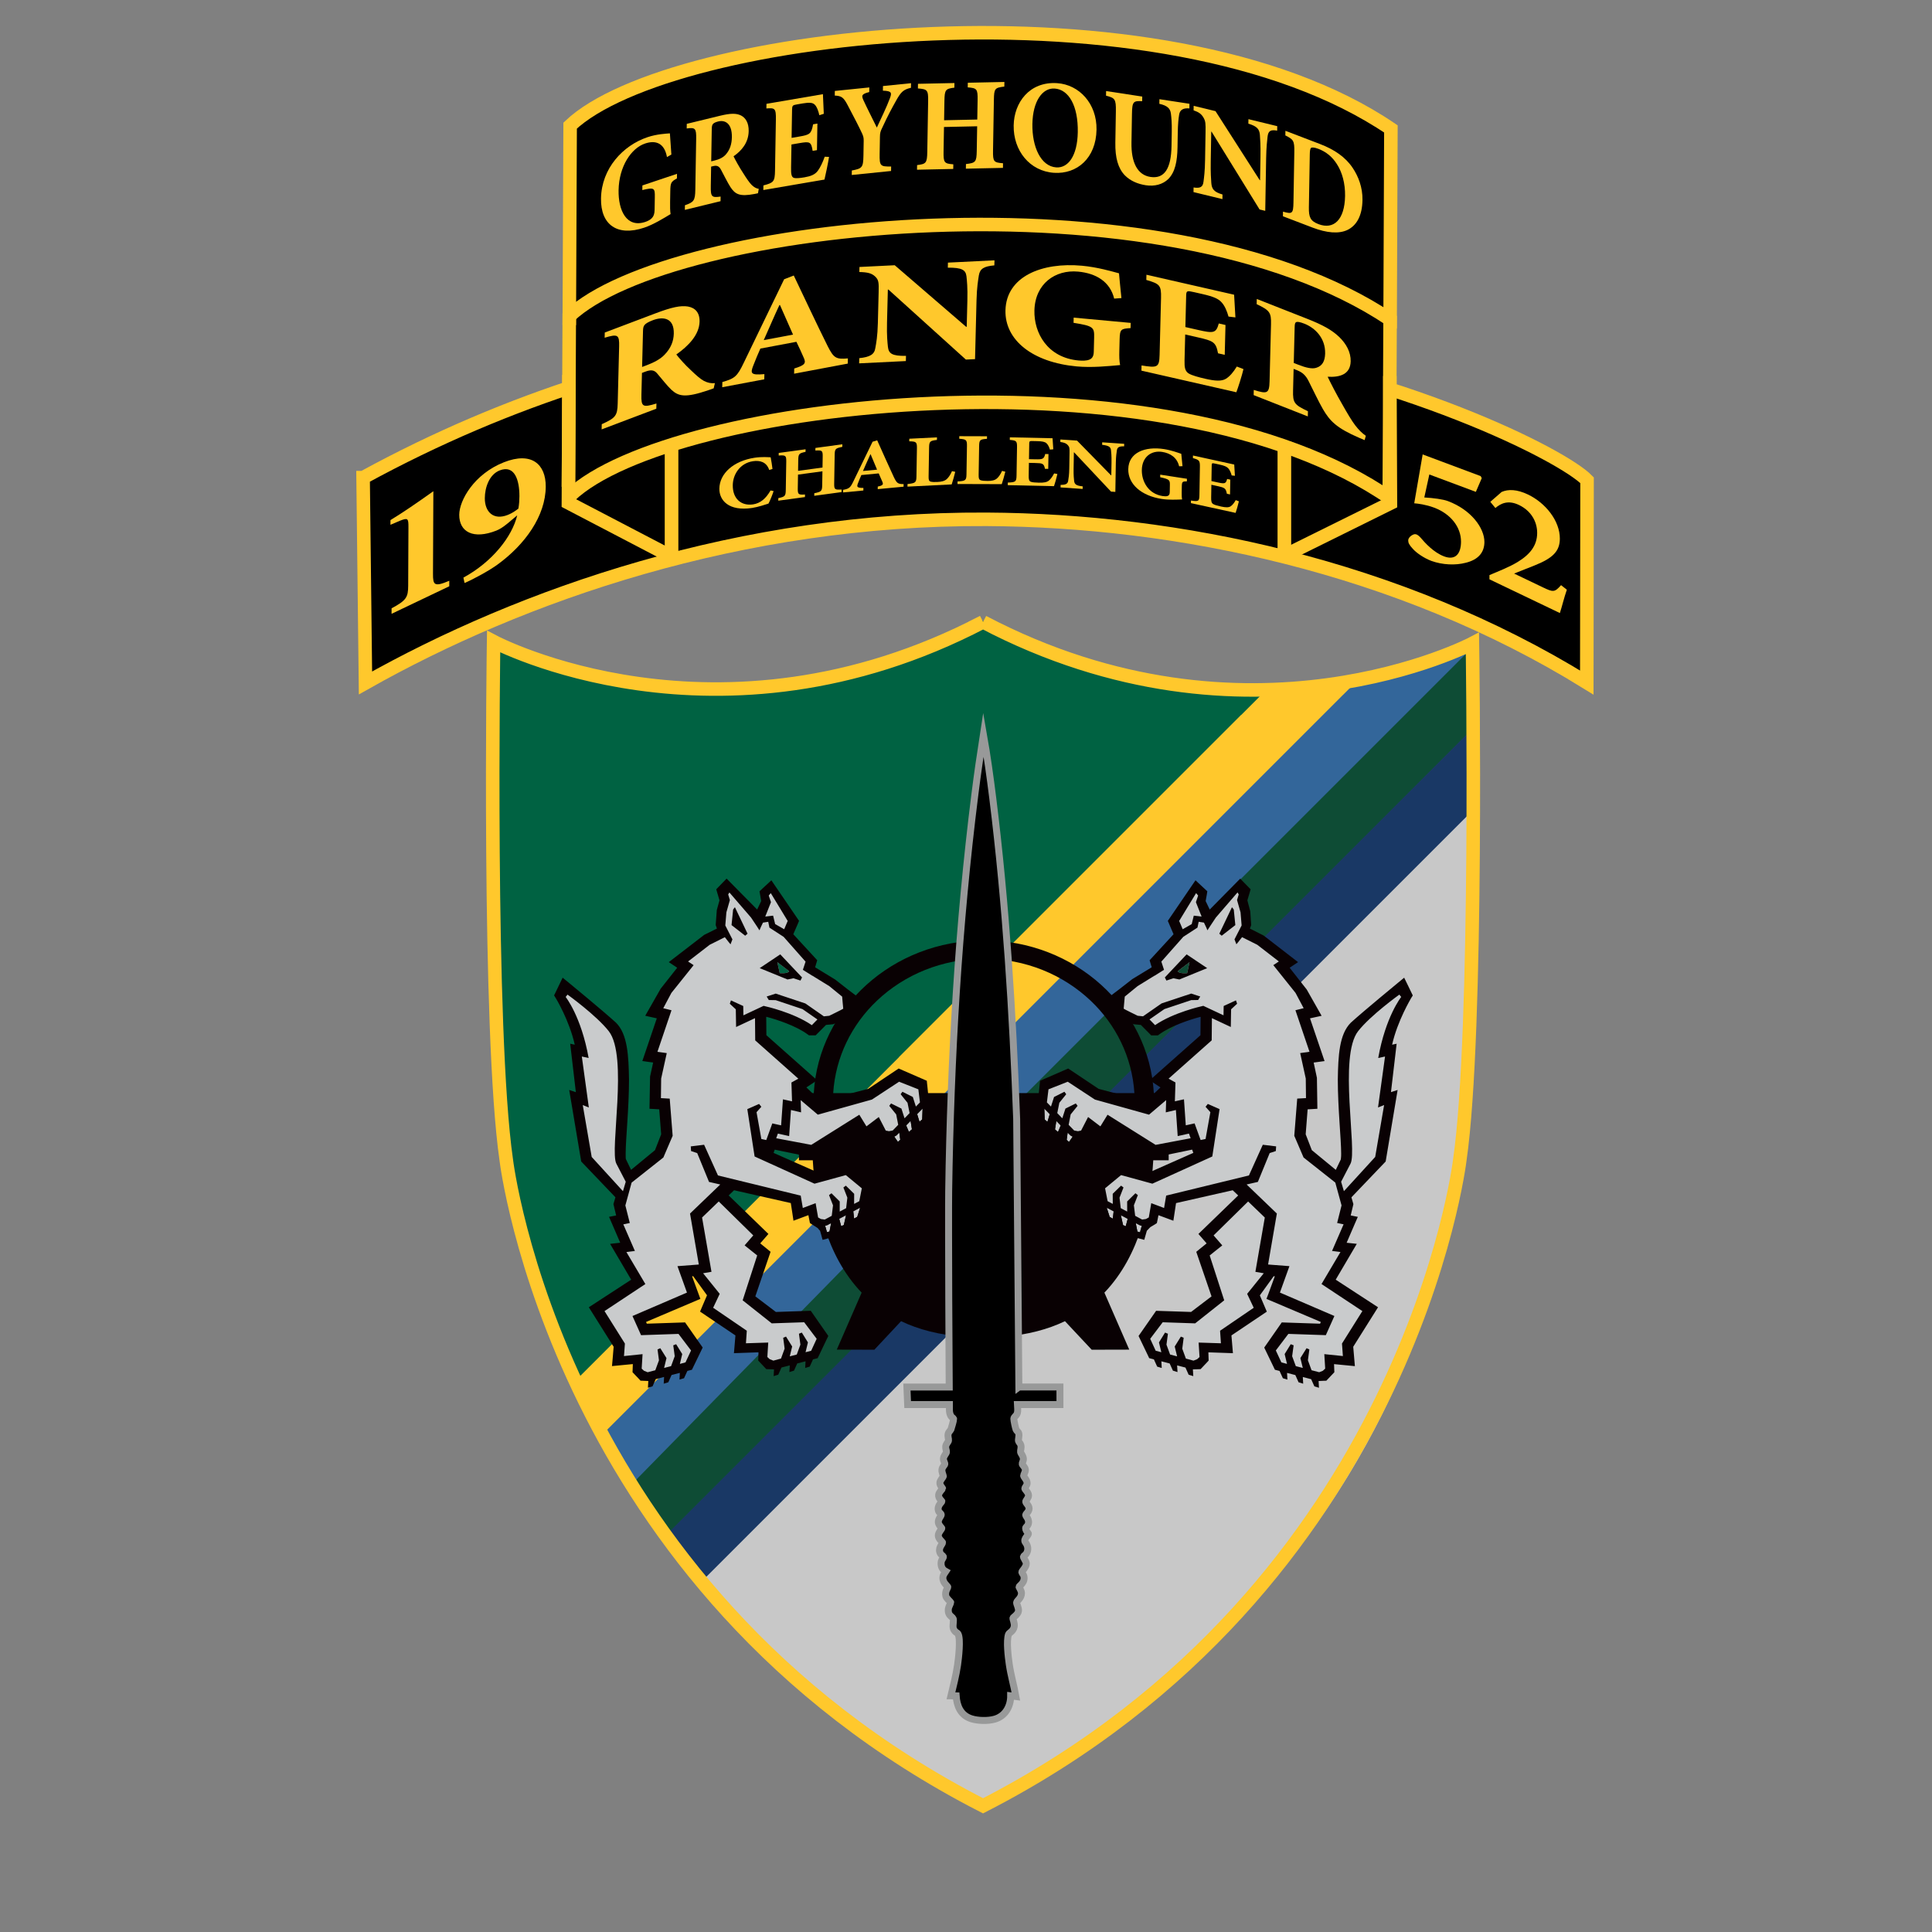
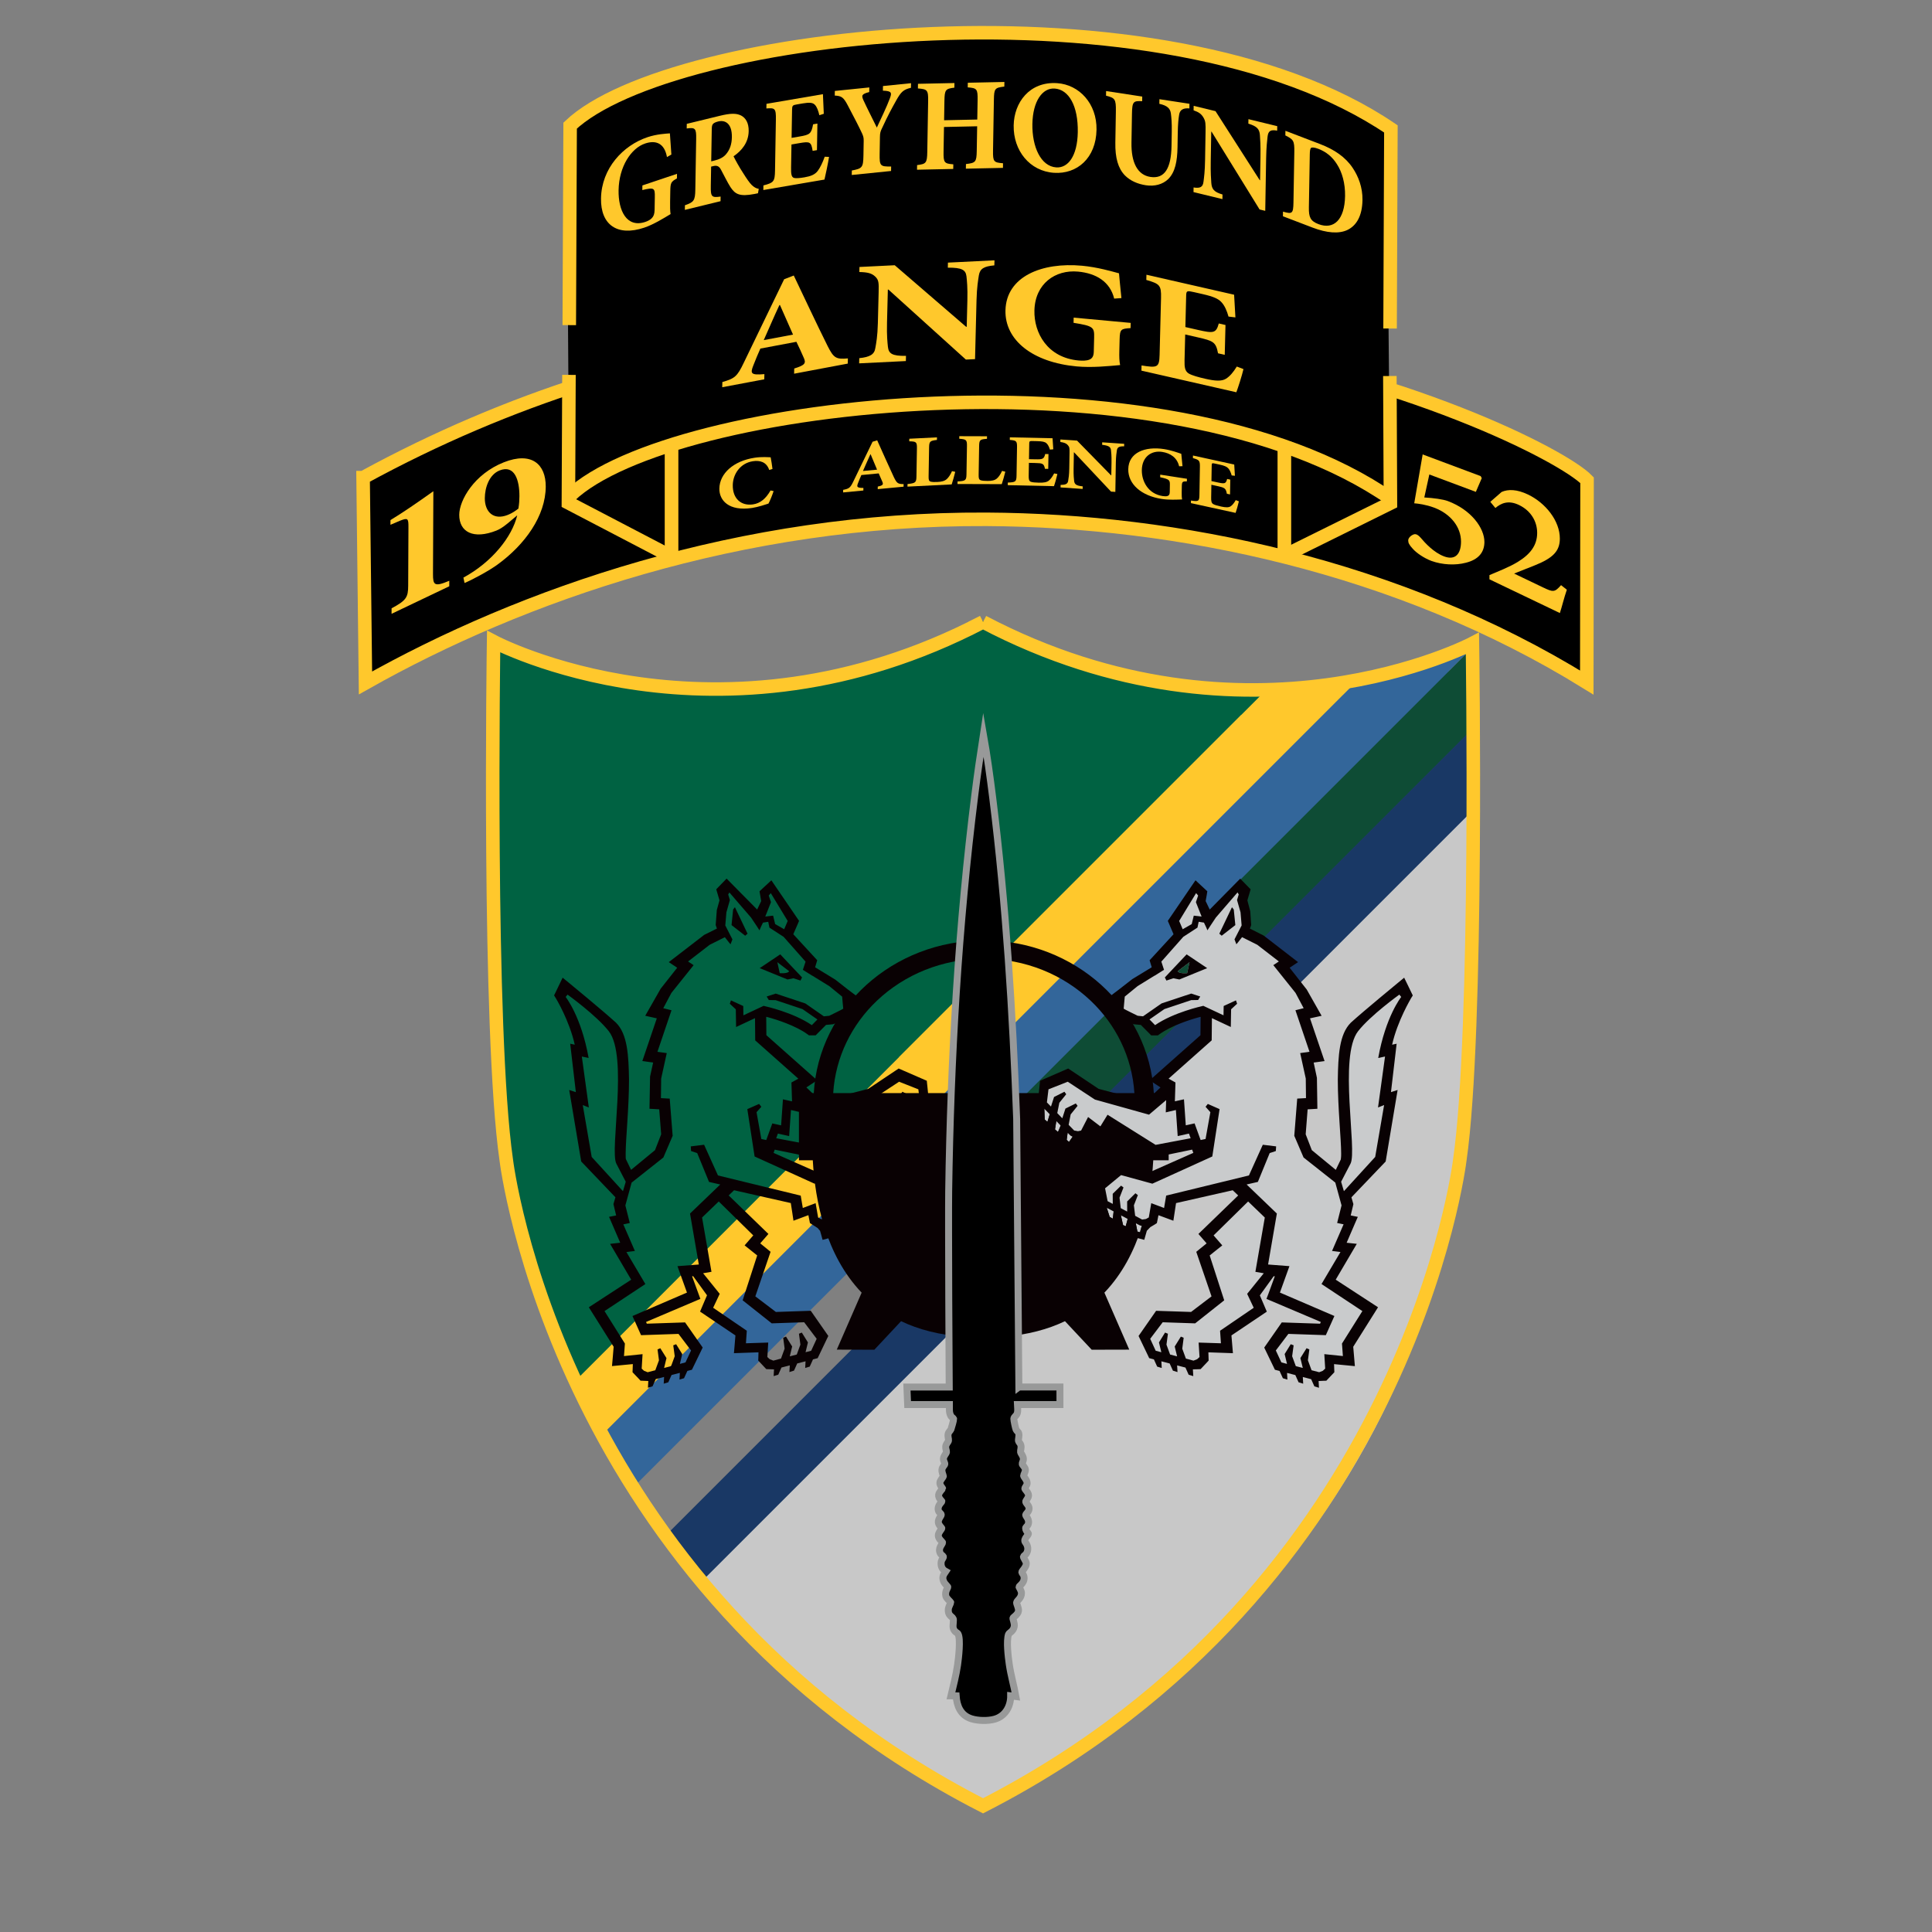
<svg xmlns="http://www.w3.org/2000/svg" id="svg3420" viewBox="0 0 518.4 518.4">
  <rect x="0" y="0" width="518.4" height="518.4" fill="#808080" stroke="none" />
  <defs>
    <style>
      .cls-1 {
        fill: #33669a;
      }

      .cls-2 {
        stroke-width: 3.629px;
      }

      .cls-2, .cls-3, .cls-4, .cls-5 {
        fill: none;
      }

      .cls-2, .cls-4, .cls-6 {
        stroke: #ffc82c;
        stroke-miterlimit: 11.339;
      }

      .cls-7 {
        fill: #193865;
      }

      .cls-8 {
        fill: #0e4c35;
      }

      .cls-9 {
        fill: #ffc82c;
      }

      .cls-10 {
        clip-path: url(#clippath-1);
      }

      .cls-11 {
        fill: #c8c8c8;
      }

      .cls-12 {
        fill: #006242;
      }

      .cls-4 {
        stroke-width: 3.629px;
      }

      .cls-13 {
        fill: #c9cbcc;
      }

      .cls-5 {
        stroke: #989999;
        stroke-miterlimit: 28.346;
        stroke-width: 1.866px;
      }

      .cls-14 {
        fill: #090103;
      }

      .cls-15 {
        clip-path: url(#clippath);
      }

      .cls-6 {
        fill: #f9f9f9;
        stroke-linecap: square;
        stroke-width: 3.656px;
      }
    </style>
    <clipPath id="clippath">
      <rect class="cls-3" width="518.4" height="518.4" />
    </clipPath>
    <clipPath id="clippath-1">
      <path class="cls-3" d="M132.448,171.951s-1.593,104.346,3.385,138.996h0s13.541,114.9,128.043,173.644h0c114.502-58.745,128.043-173.644,128.043-173.644h0c4.978-34.451,3.385-138.797,3.385-138.797h0s-60.139,31.662-131.428-5.775h0c-71.29,37.238-131.428,5.575-131.428,5.575" />
    </clipPath>
  </defs>
  <path id="path3073" d="M97.428,128.499c197.745-99.894,333.914,2.66,328.416,2.131l-.075,46.869.075-46.869.25,50.786c-7.162-4.5-142.053-92.719-327.377-.546l-1.29-52.371Z" />
  <path id="path3075" class="cls-2" d="M97.428,128.169c158.794-86.665,315.716-12.415,328.416.684l-.075,54.292c-50.734-31.409-110.251-43.53-161.049-43.8-66.071-.35-124.811,20.285-166.653,43.906l-.64-55.082Z" />
  <path id="path3077" d="M152.046,33.853l.689,101.076,31.925-12.402,67.066-11.024,64.08,5.282,44.328,12.632,12.862,3.905-.919-99.84c-15.28-7.025-33.986-14.05-53.515-21.076-25.628-2.622-51.859-4.641-81.765-2.986-24.369,2.914-51.368,9.032-74.415,18.92l-10.335,5.512Z" />
  <g id="text3081">
    <path id="path4346" class="cls-9" d="M181.656,46.639l-9.285,3.116-.021,1.241c3.244-.772,3.394-.54,3.352,1.943l-.057,3.37c-.019,1.1-.276,1.75-.746,2.225-.408.454-1.121.8-1.74,1.007-5.076,1.704-7.271-3.132-7.18-8.488.108-6.385,3.392-11.296,7.106-12.542,2.909-.977,5.202-.089,5.877,3.635l1.181-.678c-.201-2.683-.323-4.511-.396-5.686-1.109.09-3.48.181-6.018,1.033-6.53,2.192-12.328,8.335-12.465,16.422-.121,7.129,4.411,10.263,11.591,7.853,2.507-.842,5.213-2.526,7.078-3.646-.139-.87-.151-1.995-.129-3.272l.048-2.838c.04-2.376.229-2.581,1.782-3.455l.021-1.241Z" />
  </g>
  <g id="text3085">
    <path id="path4343" class="cls-9" d="M203.595,50.675c-.693-.114-1.225-.408-1.909-1.054-.59-.598-1.268-1.563-2.344-3.279-.924-1.4-2.057-3.455-2.515-4.403,2.141-1.475,4.009-3.626,4.062-6.747.037-2.199-.792-3.551-2.045-4.2-1.284-.641-2.864-.61-5.654.07l-8.911,2.17-.021,1.241c2.311-.316,2.59-.03,2.542,2.807l-.231,13.62c-.05,2.944-.404,3.348-2.787,4.176l-.021,1.241,9.577-2.333.021-1.241c-2.406.339-2.686.089-2.636-2.855l.088-5.179.603-.147c1.015-.247,1.578.075,2.067,1.015.888,1.656,1.711,3.363,2.511,4.616,1.262,1.918,2.45,2.618,6.442,1.857.412-.1.76-.15.951-.196l.209-1.181ZM190.836,43.292l.146-8.619c.013-.745.082-1.115.308-1.382.194-.259.64-.509,1.433-.702,1.776-.432,3.719.436,3.655,4.232-.031,1.809-.499,3.336-1.594,4.592-.709.844-1.792,1.355-3.123,1.679l-.825.201Z" />
  </g>
  <g id="text3089">
    <path id="path4340" class="cls-9" d="M221.294,42.051c-.606,1.66-1.204,2.894-1.86,3.784-.755,1.013-1.885,1.454-3.557,1.741-1.222.209-2.315.326-2.889.141-.637-.245-.751-1.074-.723-2.776l.105-6.172,2.155-.369c2.734-.468,3.15-.398,3.525,2.084l1.158-.198.121-7.129-1.158.198c-.46,2.554-.914,2.809-3.615,3.272l-2.155.369.128-7.52c.02-1.171.15-1.264,1.34-1.467l1.544-.264c1.801-.308,2.665-.209,3.201.336.568.539.966,1.638,1.235,2.83l1.193-.381c-.091-2.177-.21-4.632-.231-5.265l-15.149,2.594-.021,1.241c2.28-.178,2.599-.056,2.546,3.03l-.231,13.62c-.051,3.015-.377,3.283-3.115,3.999l-.021,1.241,16.404-2.808c.275-1.108.974-4.446,1.226-6.081l-1.154-.05Z" />
  </g>
  <g id="text3093">
    <path id="path4337" class="cls-9" d="M244.453,22.321l-7.53.766-.021,1.241c2.397.075,2.421.568,1.877,2.04-.816,2.243-2.528,5.745-3.503,7.863-1.221-2.496-2.507-4.985-3.601-7.353-.53-1.221-.555-1.643,1.56-2.177l.021-1.241-9.251.941-.021,1.241c1.78.102,2.326.401,3.487,2.619,1.884,3.562,3.044,5.816,3.888,7.642.28.68.404,1.021.389,1.908l-.067,3.937c-.055,3.228-.351,3.47-3.114,3.999l-.021,1.206,10.549-1.073.021-1.206c-2.917.049-3.141-.141-3.086-3.369l.077-4.54c.019-1.1.123-1.5.626-2.507,1.615-3.493,2.517-5.107,3.753-7.322s1.897-2.919,3.946-3.376l.021-1.242Z" />
  </g>
  <g id="text3097">
    <path id="path4334" class="cls-9" d="M269.503,21.992l-9.816.21-.021,1.241c2.442.196,2.699.403,2.648,3.418l-.088,5.214-8.903.191.088-5.214c.051-3.015.316-3.233,2.668-3.532l.021-1.241-9.783.209-.021,1.241c2.507.195,2.797.401,2.745,3.416l-.231,13.62c-.051,3.015-.348,3.234-2.733,3.533l-.021,1.241,9.718-.208.021-1.241c-2.409-.197-2.666-.404-2.615-3.419l.112-6.597,8.903-.191-.112,6.597c-.051,3.015-.316,3.233-2.896,3.537l-.021,1.241,9.946-.213.021-1.241c-2.474-.195-2.732-.403-2.681-3.382l.232-13.656c.051-3.015.251-3.232,2.798-3.535l.021-1.241Z" />
  </g>
  <g id="text3101">
    <path id="path4331" class="cls-9" d="M283.651,22.312c-7.452-.489-11.556,5.242-11.659,11.343-.115,6.775,4.319,12.286,10.827,12.713,6.15.404,11.273-3.911,11.403-11.573.119-6.987-4.648-12.094-10.571-12.483ZM282.974,23.759c3.807.25,6.339,4.642,6.219,11.7-.111,6.526-2.672,9.66-5.764,9.457-4.165-.274-6.519-5.541-6.415-11.642.104-6.136,2.706-9.729,5.96-9.515Z" />
  </g>
  <g id="text3105">
    <path id="path4328" class="cls-9" d="M319.157,27.846l-8.057-1.23-.021,1.241c2.189.476,2.918,1.299,3.091,2.57.143,1.089.281,2.461.239,4.979l-.065,3.795c-.101,5.923-1.831,8.86-5.666,8.274-3.481-.531-5.168-3.883-5.078-9.204l.131-7.732c.057-3.334.383-3.498,2.739-3.387l.021-1.241-9.7-1.481-.021,1.241c2.381.613,2.699.875,2.643,4.209l-.142,8.371c-.07,4.15.755,6.908,2.533,8.779,1.525,1.549,3.546,2.355,5.673,2.68,2.288.349,4.495-.203,6.006-1.679,1.841-1.853,2.407-4.753,2.471-8.513l.066-3.866c.043-2.518.194-3.811.374-4.886.182-1.217,1-1.839,2.743-1.679l.021-1.241Z" />
  </g>
  <g id="text3109">
    <path id="path4325" class="cls-9" d="M342.713,33.851l-7.728-1.879-.021,1.206c2.341.712,2.964,1.468,3.097,3.032.077,1.052.208,2.757.154,5.914l-.106,6.243-.095-.023-11.865-18.52-5.859-1.424-.021,1.206c1.359.473,2.051.926,2.639,1.924.587.998.608,1.644.568,3.985l-.125,7.378c-.053,3.121-.27,4.671-.417,5.811-.153,1.494-.891,1.885-2.667,1.596l-.021,1.241,7.759,1.886.021-1.241c-2.342-.676-2.869-1.481-3.001-3.08-.077-1.087-.208-2.722-.155-5.843l.135-7.945.095.023,12.875,20.866,1.52.369.239-14.082c.054-3.157.272-4.778.386-5.854.185-1.558.859-1.893,2.571-1.583l.021-1.206Z" />
  </g>
  <g id="text3113">
    <path id="path4322" class="cls-9" d="M344.908,35.095l-.021,1.24c2.156,1.074,2.461,1.405,2.409,4.453l-.23,13.54c-.052,3.048-.364,3.143-2.806,2.459l-.021,1.24,7.929,3.032c3.826,1.463,7.082,1.745,9.399.633,2.38-1.159,3.945-3.7,4.018-8.024.057-3.367-1.103-6.344-2.618-8.599-1.938-2.917-4.916-4.947-8.803-6.434l-9.256-3.539ZM351.444,41.518c.018-1.028.089-1.607.342-1.831.22-.166.842-.178,1.952.247,2.129.814,3.752,2.148,4.992,4.12,1.392,2.138,2.241,5.173,2.184,8.541-.108,6.344-3.012,9.122-7.146,7.542-2.16-.826-2.607-1.889-2.564-4.441l.241-14.177Z" />
  </g>
  <g class="cls-15">
    <g id="g3123">
      <g id="g3117">
        <path id="path3115" class="cls-11" d="M395.305,194.792l-212.452,223.549s40.706,51.259,81.023,66.251c0,0,105.583-45.36,126.532-164.97,8.424-94.211,4.896-124.829,4.896-124.829" />
      </g>
      <g id="g3121">
        <path id="path3119" class="cls-12" d="M348.237,184.393l-194.04,188.002-19.043-61.415-3.385-138.996,22.942,10.083,54.134,2.167,35.166-9.282,19.187-8.544,27.682,11.49,42.442,7.932" />
        <path id="path3119-2" data-name="path3119" class="cls-12" d="M135.833,310.947l-3.385-139.996,22.942,11.083" />
      </g>
    </g>
  </g>
  <g class="cls-10">
    <g id="g3155">
      <g id="g3129">
        <path id="path3127" class="cls-9" d="M355.808,191.066l-193.57,193.568c-.004-.008-.009-.016-.012-.024-2.886-5.949-6.779-9.423-8.371-13.577l179.194-179.194c3.643.321,11.506.661,22.719-.77.013-.001.027-.003.04-.004" />
      </g>
      <g id="g3133">
        <path id="path3131" class="cls-1" d="M388.907,180.081l-218.708,218.708c-3.023-5.229-5.598-10.146-7.778-14.64-.004-.008-.009-.017-.012-.024l197.677-197.677c.013-.001.027-.003.041-.004,0,0,.001,0,.001-.001,8.02-1.026,17.713-2.937,28.779-6.362" />
      </g>
      <g id="g3137">
-         <path id="path3135" class="cls-8" d="M422.252,153.163v12.547l-249.203,254.145c-3.54-5.37-6.694-10.567-9.5-15.517l240.767-245.541c5.474-1.729,11.25-3.801,17.303-6.28l.633.646Z" />
+         <path id="path3135" class="cls-8" d="M422.252,153.163v12.547c-3.54-5.37-6.694-10.567-9.5-15.517l240.767-245.541c5.474-1.729,11.25-3.801,17.303-6.28l.633.646Z" />
      </g>
      <g id="g3141">
        <path id="path3139" class="cls-9" d="M441.497,105.378l-193.57,193.568c-.004-.007-.009-.016-.012-.024-2.886-5.949-5.063-11.139-6.655-15.293l177.478-177.478c3.643.321,11.506.661,22.719-.77.013-.001.027-.003.04-.004" />
      </g>
      <g id="g3145">
        <path id="path3143" class="cls-1" d="M469.675,99.148l-214.132,214.132c-2.959-5.119-5.481-9.934-7.615-14.334-.004-.008-.009-.016-.012-.024l193.542-193.541c.013-.001.027-.003.04-.004,0,0,.001,0,.001-.001,7.852-1.004,17.343-2.876,28.177-6.229" />
      </g>
      <g id="g3149">
        <path id="path3147" class="cls-8" d="M485.668,94.222v10.943l-221.666,221.667c-3.149-4.684-5.954-9.217-8.45-13.534l214.162-214.162c4.869-1.508,10.007-3.315,15.391-5.477l.563.563Z" />
      </g>
      <g id="g3153">
        <path id="path3151" class="cls-7" d="M263.897,326.731s0.0 0.0 0.0 0l-85.689,85.688c2.793,4.157,5.855,8.431,9.206,12.778l85.689-85.689,212.452-212.452v-21.984l-221.658,221.657Z" />
      </g>
    </g>
  </g>
  <path id="path3159" class="cls-4" d="M263.769,166.883c71.23,37.371,131.317,5.764,131.317,5.764,0,0,1.592,104.162-3.382,138.552,0,0-13.53,114.697-127.934,173.338-114.405-58.641-127.934-173.338-127.934-173.338-4.974-34.589-3.39-139.045-3.39-139.045,0,0,60.094,31.9,131.324-5.272h0Z" />
  <path id="path3161" class="cls-14" d="M235.316,268.496c7.339-6.952,17.456-11.239,28.663-11.242,11.193.003,21.313,4.291,28.652,11.242,6.797,6.434,11.137,15.141,11.752,24.808h-80.815c.615-9.667,4.955-18.374,11.748-24.808M313.583,311.329v-18.026h-3.985c-1.299-22.829-21.195-40.983-45.619-40.983s-44.327,18.154-45.62,40.983h-3.985v18.026h3.716c.625,11.005,3.459,25.424,13.11,35.518l-6.671,15.29,10.081.025,7.172-7.661c4.659,2.239,10.258,3.699,16.865,4.189l1.71,7.405h7.247l1.713-7.424c6.425-.523,11.877-1.976,16.438-4.17l7.175,7.661,10.075-.025-6.669-15.29c9.65-10.094,12.485-24.512,13.11-35.518h4.14Z" />
-   <path id="path3163" class="cls-13" d="M208.58,258.184l3.166,2.41c-.352.74-2.525.52-2.525.52l-.641-2.93ZM154.945,282.2l1.556,13.258-1.641-.533,2.667,15.937,9.496,9.936-.677,2.335,1.026,4.308-1.574.315,3.084,7.116-2.413.269,5.155,8.76-11.318,7.378,6.073,9.661-.312,3.755,5.478-.533-.112,3.393,1.193,1.263,1.227.046,1.22-.309-.063,1.138.589-1.282,3.706-.954-.069,1.163.595-1.308,3.703-.954-.069,1.177.595-1.309.43-.118,2.104-4.374-3.623-5.189-10.532.349-1.269-3.084,14.629-6.208-2.436-6.629,3.439-.302,4.827,6.675-1.694,3.978,9.154,6.156-.319,3.86,6.487-.23-.102,3.314,1.207,1.282,1.22.039,1.214-.315-.066,1.151.589-1.289,3.708-.96-.059,1.17.579-1.302,3.715-.967-.075,1.177.611-1.308.421-.112,2.095-4.367-3.627-5.195-9.049.303-6.941-5.281,4.097-11.995-3.22-2.617,2.296-2.644-10.766-10.436,3.367-3.236,17.213,3.9.578,3.828,3.913-1.453.667,3.354,1.473.947.7.73.368.006.51,1.789.681-.184.477-2.44,2.094-1.092.559,2.098.714-.302.618-2.756,1.904-1.026.23,2.046.842-.454.779-2.453.349-1.118.089-.237,1.026-4.735-4.741-4.209-8.733,2.394-14.819-6.563-.463-2.64,2.936.578.368-.999,11.094,2.288,12.36-8.197,1.976,2.989,3.278-2.568,1.667,2.966,1.7.454.92.296,1.131,1.634.631-.572-.299-2.157,1.809-1.867.816,1.923.805-.704-.388-2.463,1.736-1.783.677,2.213.733-.618.158-4.38-.496-4.84-5.804-2.529-7.638,5.106-13.883,3.63-6.109-5.813,2.841-1.867-12.541-11.13-.069-7.075,1.121-.527.335.096c.237.046.579.152,1.009.257,2.469.667,7.724,2.295,11.249,4.846h.533l2.725-2.749,2.263-.204,4.686-1.894,1.996-1.93-3.275-2.469c-1.187-.931-3.176-2.476-3.498-2.739l-6.316-3.84.661-2.216-6.501-7.08,1.605-3.741-5.81-8.506-1.078,1.003.384,2.252-2.647,5.534-.845-1.776-7.52-7.619-.904.931.727,2.466-.849,3.048-.22,3.367.72,2.015-4.745,2.368-7.375,5.708,1.825,1.22-5.567,7.049-2.867,5.067,2.716.598-3.84,11.318,2.693.372-1.227,5.547-.088,6.681,2.472.141.674,8.539-1.953,5.018-8.421,6.951-2.314-4.801c-1.306-2.861,3.535-30.806-2.272-36.11-3.417-3.117-12.607-10.663-12.607-10.663l-.964,2.003s4.718,7.72,5.715,15.499l-1.368-.298Z" />
  <path id="path3165" class="cls-14" d="M200.587,250.533l-3.393-7.106-.483.621-.421,4.176,3.663,2.847.635-.539ZM209.221,261.114l-.641-2.93,3.166,2.41c-.352.74-2.525.52-2.525.52M212.897,262.488l1.884.618.421-.842-5.84-6.185-5.517,3.692,7.464,3.045,1.588-.329ZM247.448,300.367l-.733.618-.615-2.013.578-.601.871-.878-.102,2.874ZM245.752,296.914l-.826-2.572-2.788-1.401-.477.665,1.851,2.298.552,2.762-1.352,1.395-.838-2.605-2.782-1.378-.48.644,1.858,2.302.543,2.792-1.473,1.516-1.022.191-.845-.171-1.874-3.633-3.305,2.508-1.92-3.12-12.89,8.085-9.41-1.775.453-1.253,3.019.674.49-6.997,2.71.631-.102-3.288,4.6,3.906,14.52-4.054,7.286-4.785,5.166,2.038.431,3.512-1.095,1.112ZM243.885,303.721l-.727-1.71.48-.5.7-.721.352,2.226-.805.704ZM240.928,306.394l-.957-1.385.595-.325.02-.025.71-.727.263,1.89-.631.572ZM207.232,301.432l-1.624,4.468c-.05-.006-.717-.147-1.322-.285l-1.289-7.184,1.289-1.456-.605-.763-3.159,1.394,1.956,12.705,16.075,7.3,8.398-2.302,4.294,3.545-.681,3.453-1.384.73.013-2.71-2.232-2.19-.658.494,1.062,2.735-.329,2.815-1.723.914.007-2.716-2.216-2.197-.657.494,1.069,2.742-.342,2.815-1.871,1.006-1.032-.145-.756-.421-.664-3.834-3.44,1.296-.559-3.321-22.207-5.412-3.719-8.237-3.577.438.079,1.249,1.647.55,3.173,7.737,3.015.69-8.115,7.793,2.358,13.678-5.728.44,2.551,7.09-14.622,6.287,2.305,5.142,10.045-.341,3.367,4.445-1.486,3.196-1.509.408.631-2.644-1.634-2.637-.776.296.395,2.927-.977,2.657-1.874.487.641-2.644-1.657-2.65-.746.329.384,2.913-.98,2.67-2.052.533-.967-.381-.638-.586.237-3.886-4.982.513.244-3.354-5.471-8.713,10.959-7.254-5.083-8.588,2.272-.289-3.104-7.142,1.736-.362-1.187-4.715,1.677-6.122,8.517-6.737,2.496-5.82-.789-9.979-2.358-.132.063-5.245,1.5-6.836-2.499-.352,3.771-11.146-2.209-.549,2.183-4.106,5.962-7.444-1.49-.99,5.803-4.481,4.067-2.036c.789,1.063,1.526,1.907,1.526,1.907l.506-1.319-1.91-3.735.292-3.522.937-3.292-.457-1.506.325-.536,5.81,6.734,1.556,2.335.707,1.095.325-.782.608-1.286,1.417-.224.319,1.562,3.811,2.476,5.886,6.655-.72,2.196,2.535,1.592v-.028l4.568,2.821c.2.164,3.436,2.805,3.436,2.805,0,0,.246,3.009.289,3.236.003.079-3.758,1.904-3.758,1.904l-1.44.148-4.965-3.456-7.957-2.647-2.424.789.572.937,1.851.036,7.197,2.404,3.999,2.779c-.178.184-.362.358-.553.555-.335.339-.677.68-.947.97-5.018-3.442-12.537-5.077-12.6-5.093l-.335-.089-5.429,2.545-.042-2.499-3.295-1.509-.309.904,1.608,1.49.079,4.751,5.074-2.377.056,5.964,11.57,10.275-1.851,1.026.161,5.054-2.44-.539-.49,6.981-2.358-.521ZM230.012,326.514l-.842.454-.217-1.914.661-.356,1.174-.624-.776,2.44ZM226.418,328.704l-.714.302-.519-1.944.572-.306,1.246-.66-.585,2.607ZM222.574,330.44l-.681.184-.49-1.713.46-.089.03-.014,1.115-.589-.434,2.221ZM202.119,331.485l-2.325,2.676,3.377,2.703-3.9,12.041,7.802,6.181,8.704-.296,3.354,4.439-1.473,3.203-1.509.401.638-2.63-1.64-2.644-.77.309.388,2.927-.973,2.656-1.877.487.641-2.644-1.651-2.657-.756.316.381,2.926-.973,2.657-2.038.552-.98-.382-.642-.579.24-3.886-5.984.191.23-3.367-9.029-6.162,1.762-3.735-4.455-5.525,2.246-.388-2.525-14.566,4.471-4.307,9.266,9.102ZM158.766,310.438l-2.397-13.925,1.63.648-1.881-13.672,1.828.395c-1.986-11.153-6.165-16.378-6.165-16.378l.5-.632s7.744,5.56,11.075,9.828c5.271,6.776.168,31.987,2.025,35.531l2.522,4.857-.75,2.531-8.388-9.183ZM206.268,240.297l.549-.654,4.541,7.471-.944,2.222-2.423-1.381-.549-2.266-2.104.247,1.533-3.867-.602-1.772ZM248.777,290.972l-.095-.98-7.553-3.285-8.161,5.455-12.706,3.327-3.896-3.715,1.079-.704,1.821-1.203-13.629-12.097-.04-4.939c.115.03.24.063.372.092,2.335.622,7.497,2.265,10.66,4.57l.44.319h1.783l2.791-2.805,1.641-.151.25-.025,4.916-1.976.306-.125,2.236-2.154,1.423-1.381-4.85-3.646c-1.158-.911-3.176-2.486-3.453-2.706l-5.399-3.301.289-.967.276-.924-6.418-6.974,1.187-2.733.358-.858-7.431-10.881-2.513,2.331-.664.622.444,2.624-1.081,2.265-8.197-8.299-2.101,2.166-.677.707.871,2.953-.716,2.585-.277,3.699-.03.345.333.954-3.41,1.687-9.502,7.316,2.253,1.506-4.436,5.623-3.009,5.287-1.131,1.976,3.107.69-3.883,11.463,2.9.398-.828,3.771-.122,7.013-.03,1.618,2.611.151.523,6.698-1.654,4.255-6.421,5.287-1.381-2.857c-.03.025-.099-.526-.069-1.532,0-3.867.898-12.238.898-19.817-.112-6.395-.374-12.182-3.482-15.273-3.491-3.189-12.662-10.716-12.675-10.732l-1.657-1.351-1.894,3.936-.398.816.483.786c.023.011,3.626,5.987,5.06,12.442l-1.223-.263.276,2.347,1.243,10.647-1.782-.579,3.219,19.183,9.184,9.611-.414,1.407-.125.414.727,3.051-1.9.375,2.995,6.944-.138.014-2.581.29,5.663,9.614-11.367,7.401,6.658,10.591-.263,3.189-.181,2.003,5.593-.539-.053,1.48-.029.704,1.687,1.766.454.5,1.92.082h.174l-.102,1.819,1.236-.382.869-1.937,2.229-.578-.098,1.805,1.233-.375.871-1.947,2.226-.578-.098,1.802,1.22-.368.894-1.956,1.224-.316,2.456-5.067.431-.897-4.725-6.74-10.272.345-.194-.467,14.57-6.188-2.226-6.063.293-.025,3.712,5.123-1.325,3.107-.539,1.269,9.489,6.395-.237,2.874-.164,1.89,6.586-.233-.039,1.518-.03.691,1.687,1.795.483.51,1.917.056.151.009-.099,1.805,1.24-.381.859-1.921,2.232-.575-.102,1.792,1.233-.388.865-1.924,2.232-.575-.095,1.789,1.22-.368.875-1.937,1.252-.325,2.43-5.08.428-.885-4.709-6.753-9.361.319-5.511-4.185,4.088-11.959-2.775-2.265,1.16-1.325,1.036-1.2-10.663-10.331,1.45-1.394,15.22,3.439.415,2.693.302,2.045,4.005-1.493.276,1.424.138.703,2.085,1.339.388.47.243.26.24.832.44,1.601,2.292-.622,1.01-.263.289-1.477.263.993,2.499-1.062.802-.333.086-.388,2.854-1.532.595-.332.98-3.091.359-1.135.056-.151,1.091-4.959.207-.966-6.158-5.468-9.02,2.473-11.364-5.024.316-.871,10.37,2.14,11.531-7.664,1.053,1.588.993,1.519,3.176-2.486.704,1.256.345.622,2.39.634.302.096.802,1.174,1.089,1.575,2.058-1.865.665-.592-.01-.059,2.453-2.124.691-.622-.04-.253,2.085-1.762.566-.483.194-5.122-.513-5.072Z" />
  <path id="path3167" class="cls-13" d="M318.534,261.114s-2.17.22-2.525-.52l3.17-2.41-.644,2.93ZM371.466,282.557c.993-7.779,5.714-15.5,5.714-15.5l-.967-2.003s-9.187,7.546-12.606,10.663c-5.807,5.304-.967,33.249-2.269,36.11l-2.315,4.801-8.424-6.951-1.953-5.018.677-8.539,2.473-.141-.092-6.681-1.224-5.547,2.69-.372-3.841-11.318,2.716-.598-2.867-5.067-5.564-7.049,1.821-1.22-7.372-5.708-4.748-2.368.723-2.015-.224-3.367-.848-3.049.73-2.466-.908-.931-7.516,7.619-.849,1.776-2.644-5.534.382-2.252-1.079-1.003-5.807,8.506,1.605,3.741-6.504,7.08.664,2.216-6.32,3.84c-.322.263-2.308,1.809-3.498,2.739l-3.275,2.469,1.999,1.93,4.683,1.894,2.262.204,2.729,2.749h.533c3.525-2.551,8.779-4.179,11.245-4.846.434-.105.776-.211,1.013-.257l.335-.096,1.118.527-.066,7.075-12.541,11.131,2.841,1.867-6.109,5.813-13.882-3.63-7.642-5.106-5.8,2.529-.5,4.84.158,4.38.737.618.677-2.213,1.737,1.782-.389,2.463.803.704.816-1.923,1.808,1.867-.296,2.157.631.572,1.131-1.634.921-.296,1.697-.454,1.67-2.966,3.275,2.568,1.98-2.989,12.357,8.197,11.094-2.288.368.999,2.939-.578-.467,2.64-14.816,6.563-8.733-2.394-4.742,4.209,1.026,4.735.086.237.348,1.118.782,2.453.842.454.23-2.046,1.9,1.026.618,2.756.717.302.559-2.098,2.091,1.091.48,2.44.677.184.513-1.788.368-.006.697-.73,1.473-.947.671-3.353,3.913,1.453.578-3.828,17.21-3.9,3.367,3.236-10.765,10.436,2.295,2.644-3.216,2.617,4.097,11.995-6.944,5.281-9.049-.303-3.623,5.195,2.091,4.367.421.112.612,1.308-.072-1.177,3.715.967.579,1.302-.059-1.17,3.709.96.585,1.289-.066-1.151,1.217.315,1.216-.039,1.21-1.282-.105-3.314,6.491.23-.323-3.86,9.154-6.155-1.697-3.978,4.827-6.675,3.446.302-2.44,6.629,14.632,6.208-1.269,3.084-10.535-.349-3.623,5.189,2.104,4.374.434.118.592,1.309-.066-1.177,3.702.954.592,1.308-.066-1.164,3.702.954.592,1.282-.066-1.138,1.224.309,1.223-.046,1.197-1.263-.112-3.393,5.478.532-.316-3.755,6.077-9.661-11.318-7.378,5.155-8.76-2.413-.269,3.085-7.116-1.578-.315,1.026-4.308-.677-2.335,9.496-9.936,2.67-15.937-1.645.533,1.559-13.258-1.367.298Z" />
  <path id="path3169" class="cls-14" d="M331.049,244.048l-.486-.621-3.393,7.106.638.539,3.663-2.847-.421-4.176ZM318.534,261.114s-2.17.22-2.525-.52l3.17-2.41-.644,2.93ZM312.557,262.265l.421.842,1.881-.618,1.592.329,7.464-3.045-5.518-3.692-5.84,6.185ZM369.809,283.884l1.828-.395-1.881,13.672,1.631-.648-2.394,13.925-8.391,9.183-.75-2.531,2.525-4.857c1.855-3.545-3.248-28.755,2.026-35.531,3.327-4.268,11.074-9.828,11.074-9.828l.5.632s-4.183,5.225-6.168,16.378M359.675,335.95l-5.083,8.588,10.963,7.254-5.471,8.713.243,3.354-4.984-.513.236,3.886-.638.586-.967.381-2.052-.533-.98-2.67.389-2.913-.75-.329-1.657,2.65.644,2.644-1.874-.487-.98-2.657.395-2.927-.776-.296-1.631,2.637.631,2.644-1.512-.408-1.486-3.196,3.367-4.445,10.049.341,2.302-5.142-14.619-6.287,2.552-7.09-5.728-.44,2.354-13.678-8.114-7.793,3.018-.69,3.17-7.737,1.651-.55.079-1.249-3.577-.438-3.722,8.237-22.208,5.412-.559,3.321-3.44-1.296-.664,3.834-.756.421-1.032.145-1.868-1.006-.341-2.815,1.065-2.742-.658-.493-2.216,2.197.007,2.716-1.723-.914-.329-2.815,1.065-2.735-.658-.494-2.236,2.19.014,2.71-1.381-.73-.684-3.453,4.294-3.545,8.398,2.302,16.079-7.3,1.953-12.705-3.156-1.394-.605.763,1.289,1.456-1.289,7.184c-.605.138-1.276.28-1.322.285l-1.624-4.468-2.361.522-.486-6.981-2.44.539.158-5.054-1.848-1.026,11.568-10.275.059-5.964,5.07,2.377.079-4.751,1.611-1.49-.309-.904-3.295,1.509-.046,2.499-5.426-2.545-.335.089c-.066.017-7.582,1.651-12.6,5.093-.269-.29-.611-.631-.947-.97-.191-.197-.375-.372-.552-.555l3.998-2.779,7.195-2.404,1.855-.036.572-.937-2.426-.789-7.958,2.647-4.965,3.456-1.44-.148s-3.762-1.825-3.756-1.904c.04-.227.29-3.236.29-3.236,0,0,3.236-2.64,3.433-2.805l4.57-2.821v.028l2.532-1.592-.717-2.196,5.886-6.655,3.808-2.476.322-1.562,1.414.224.611,1.286.323.782.71-1.095,1.552-2.335,5.814-6.734.322.536-.454,1.506.934,3.292.296,3.522-1.914,3.735.506,1.319s.736-.845,1.525-1.907l4.071,2.036,5.801,4.481-1.486.99,5.958,7.444,2.183,4.106-2.209.549,3.775,11.146-2.499.352,1.499,6.836.059,5.245-2.354.132-.789,9.979,2.492,5.82,8.516,6.737,1.677,6.122-1.184,4.715,1.73.362-3.098,7.142,2.268.287ZM339.098,341.645l-4.459,5.525,1.763,3.735-9.03,6.162.23,3.367-5.984-.191.244,3.886-.644.579-.98.382-2.039-.552-.973-2.657.381-2.926-.756-.316-1.651,2.657.644,2.644-1.881-.487-.973-2.657.388-2.927-.769-.309-1.638,2.644.638,2.63-1.512-.401-1.473-3.203,3.353-4.439,8.707.296,7.799-6.181-3.9-12.041,3.38-2.703-2.328-2.676,9.266-9.102,4.472,4.307-2.525,14.566,2.249.388ZM305.863,330.624l-.677-.184-.437-2.22,1.115.589.033.014.46.089-.493,1.712ZM302.055,329.006l-.717-.302-.585-2.607,1.25.66.572.306-.519,1.944ZM298.589,326.968l-.842-.454-.779-2.44,1.174.624.664.356-.217,1.914ZM310.071,307.193l-12.89-8.085-1.92,3.12-3.302-2.508-1.874,3.633-.848.171-1.02-.191-1.473-1.516.539-2.792,1.861-2.302-.48-.644-2.782,1.378-.842,2.605-1.348-1.395.552-2.762,1.848-2.298-.474-.665-2.788,1.401-.829,2.572-1.092-1.112.428-3.512,5.169-2.038,7.286,4.785,14.52,4.054,4.597-3.906-.099,3.288,2.71-.631.486,6.997,3.019-.674.454,1.253-9.411,1.775ZM286.831,306.394l-.631-.572.26-1.89.713.727.02.025.595.325-.957,1.385ZM283.872,303.721l-.803-.704.352-2.226.7.721.477.496-.727,1.713ZM281.044,300.985l-.737-.618-.105-2.874.874.878.583.605-.615,2.009ZM320.942,239.643l.545.654-.599,1.772,1.533,3.867-2.104-.247-.552,2.266-2.42,1.381-.947-2.222,4.544-7.471ZM379.078,267.094l-1.368-2.834-.94-1.923-1.647,1.355c-.014.014-9.174,7.54-12.676,10.723-3.11,3.1-3.386,8.884-3.485,15.276,0,7.583.9,15.967.9,19.827.025.993-.125,1.575-.098,1.589l-1.341,2.795-6.435-5.297-1.644-4.248.522-6.698.997-.052,1.621-.098-.125-8.303-.871-4.094.898-.124,2.022-.276-3.903-11.469.885-.194,2.229-.486-3.998-7.057-4.58-5.836.306-.207,1.95-1.302-9.217-7.125-3.706-1.881.234-.608.112-.333-.25-3.708-.773-2.92.592-2.006.28-.954-1.591-1.634-1.203-1.23-8.18,8.293-1.092-2.275.306-1.73.138-.9-1.73-1.605-1.44-1.341-7.428,10.889,1.536,3.585-6.422,6.987.569,1.881-5.201,3.166c-.457.362-2.476,1.94-3.667,2.851l-3.252,2.462-1.565,1.177,3.42,3.308.22.22,4.995,2.019.22.082,1.91.181,2.298,2.312.483.496h1.785l.441-.315c3.17-2.312,8.332-3.959,10.696-4.58.121-.029.236-.059.341-.089l-.052,4.945-13.626,12.09,2.903,1.91-3.886,3.709-12.702-3.321-8.178-5.465-7.539,3.291-.609,5.814.151,4.62.03.746,1.312,1.095,1.341,1.131-.039.266,1.493,1.312,1.651,1.457-.003.025,1.302,1.175,1.411,1.289,1.894-2.743.388-.121,1.617-.431.681-.181,1.065-1.868,1.729,1.358,1.424,1.121,2.061-3.114,11.525,7.665,10.371-2.144.325.875-11.36,5.031-9.019-2.476-6.172,5.465,1.23,5.702.154.444.332,1.049.789,2.463.191.651,1.454.776,1.999,1.075.092.391,1.506.634,1.786.763.269-1.016.092.464.191,1.036,1.69.457,1.605.428.7-2.44.931-.976,1.164-.691.595-.388.428-2.117,2.061.763,1.937.717.72-4.731,15.207-3.446,1.467,1.397-10.67,10.325,2.2,2.531-1.867,1.519-.911.75,4.094,11.952-5.491,4.179-8.454-.276-.927-.029-4.705,6.753,2.518,5.244.332.704,1.263.329.878,1.944,1.223.368-.095-1.792,2.225.579.869,1.924,1.236.388-.105-1.792,2.236.578.855,1.917,1.243.381-.102-1.811,1.362-.036.707-.03,1.687-1.782.47-.512-.069-2.213,4.692.164,1.894.069-.401-4.771,9.493-6.378-1.868-4.373,3.709-5.133.302.025-1.673,4.567-.569,1.493,14.582,6.184-.191.47-10.281-.345-4.706,6.753,2.535,5.258.332.69,1.243.322.894,1.954,1.217.368-.096-1.795,2.226.578.868,1.94,1.236.375-.099-1.792,2.236.582.862,1.92,1.236.382-.099-1.809,1.391-.066.677-.014,1.674-1.769.484-.513-.082-2.173,3.57.345,2.019.195-.444-5.202,6.655-10.597-11.357-7.402,5.659-9.617-2.726-.29,2.17-5.037.832-1.907-1.91-.388.622-2.601.099-.43-.527-1.825,9.187-9.614,3.209-19.193-1.786.582,1.522-12.991-1.213.266c1.434-6.448,5.083-12.419,5.061-12.442l.484-.774Z" />
  <path id="path3171" d="M273.39,372.169h11.015v4.704h-11.416c.025.824.21,1.577-.054,2.395-.212.657-.884.904-.902,1.423-.013.389.428,2.498.609,2.918.154.358.591.543.706.99.182.709-.163,1.603-.054,2.066.063.267.496.621.61,1.05.216.81-.127,1.376-.059,1.893.053.406.719,1.002.753,1.838.023.563-.366,1.167-.318,1.363.095.387.796.864.847,1.546.043.584-.466,1.316-.464,1.607.002.328.934,1.144.934,1.988,0,.646-.605,1.152-.606,1.452-.001.272.952,1.027.991,1.82.036.735-.817,1.425-.75,1.762.078.395.914,1.025.898,1.81-.016.822-.851,1.362-.907,1.693-.06.355,1.235,1.264.586,2.696-.152.335-.604.594-.613.884-.012.385.362.965.705,1.358.343.393-1.484,1.495-.759,2.423.725.928.88,2.072.221,3.074-.179.273-.697.573-.741.775-.058.272.732,1.237.759,1.799.047.978-1.194,2.038-1.192,2.332.002.238.422.635.517.986.496,1.841-1.262,2.691-1.271,2.996-.003.088.638,1.001.651,1.629.028,1.407-1.251,2.049-1.305,2.543-.045.42.611,1.451.499,2.282-.131.974-1.405,1.679-1.474,1.895-.085.27.496,1.385.334,2.286-.234,1.305-1.381,1.681-1.518,2.061-.636,1.768-.092,6.119.192,8.088.415,2.876,1.262,5.756,1.772,8.619l-1.401-.182c.021,2.697-1.335,5.464-4.361,6.283-1.78.482-4.399.428-6.16-.124-2.98-.933-3.921-3.532-4.109-6.148l-1.392-.011c.632-2.696,1.377-5.525,1.774-8.256.25-1.719.895-7.05.114-8.373-.219-.371-.589-.275-1.06-1.033-.471-.758-.166-1.655-.166-2.698s-1.608-.825-1.349-3.047c.047-.405.642-1.532.631-1.651-.011-.128-1.16-1.092-1.304-1.663-.325-1.292.53-2.186.502-2.497-.007-.078-.816-.913-.98-1.233-.608-1.186-.316-1.866.422-2.93-1.069-.583-1.377-1.595-1.176-2.699.078-.426.612-.994.557-1.251-.049-.226-.585-.495-.746-.772-.892-1.537.569-2.54.522-3.056-.013-.139-1.099-.934-1.136-1.822-.034-.803.96-1.771.942-1.977-.009-.103-.903-.891-.939-1.64-.04-.837.79-1.69.791-1.979.001-.329-.58-.604-.716-.982-.525-1.453.881-2.344.877-2.636-.001-.098-.972-.812-.86-1.743.084-.698,1.058-1.593,1.059-1.691.001-.105-.8-.867-.724-1.587.07-.656.86-1.384.921-1.704.034-.18-.453-1.03-.366-1.78.084-.727.7-1.149.758-1.474.053-.299-.378-.869-.361-1.411.024-.804.765-1.402.808-1.821.037-.367-.244-.881-.204-1.436.056-.781.701-1.25.753-1.653.058-.452-.243-1.031-.097-1.747.129-.635.574-.834.766-1.296.133-.321.74-2.562.714-2.732-.033-.21-.535-.471-.698-.744-.605-1.016-.414-2.03-.429-3.139h-11.216l-.2-4.704h11.342c-.014-.462-.239-45.407-.134-52.569.517-35.497,2.595-71.231,7.043-106.53.674-5.35,1.451-10.708,2.278-16.036.999,5.662,1.789,11.394,2.502,17.1,3.567,28.587,5.344,57.398,6.419,86.107l.593,71.927Z" />
  <path id="path3173" class="cls-5" d="M273.39,372.169h11.015v4.704h-11.416c.025.824.21,1.577-.054,2.395-.212.657-.884.904-.902,1.423-.013.389.428,2.498.609,2.918.154.358.591.543.706.99.182.709-.163,1.603-.054,2.066.063.267.496.621.61,1.05.216.81-.127,1.376-.059,1.893.053.406.719,1.002.753,1.838.023.563-.366,1.167-.318,1.363.095.387.796.864.847,1.546.043.584-.466,1.316-.464,1.607.002.328.934,1.144.934,1.988,0,.646-.605,1.152-.606,1.452-.001.272.952,1.027.991,1.82.036.735-.817,1.425-.75,1.762.078.395.914,1.025.898,1.81-.016.822-.851,1.362-.907,1.693-.06.355,1.235,1.264.586,2.696-.152.335-.604.594-.613.884-.012.385.362.965.705,1.358.343.393-1.484,1.495-.759,2.423.725.928.88,2.072.221,3.074-.179.273-.697.573-.741.775-.058.272.732,1.237.759,1.799.047.978-1.194,2.038-1.192,2.332.002.238.422.635.517.986.496,1.841-1.262,2.691-1.271,2.996-.003.088.638,1.001.651,1.629.028,1.407-1.251,2.049-1.305,2.543-.045.42.611,1.451.499,2.282-.131.974-1.405,1.679-1.474,1.895-.085.27.496,1.385.334,2.286-.234,1.305-1.381,1.681-1.518,2.061-.636,1.768-.092,6.119.192,8.088.415,2.876,1.262,5.756,1.772,8.619l-1.401-.182c.021,2.697-1.335,5.464-4.361,6.283-1.78.482-4.399.428-6.16-.124-2.98-.933-3.921-3.532-4.109-6.148l-1.392-.011c.632-2.696,1.377-5.525,1.774-8.256.25-1.719.895-7.05.114-8.373-.219-.371-.589-.275-1.06-1.033-.471-.758-.166-1.655-.166-2.698s-1.608-.825-1.349-3.047c.047-.405.642-1.532.631-1.651-.011-.128-1.16-1.092-1.304-1.663-.325-1.292.53-2.186.502-2.497-.007-.078-.816-.913-.98-1.233-.608-1.186-.316-1.866.422-2.93-1.069-.583-1.377-1.595-1.176-2.699.078-.426.612-.994.557-1.251-.049-.226-.585-.495-.746-.772-.892-1.537.569-2.54.522-3.056-.013-.139-1.099-.934-1.136-1.822-.034-.803.96-1.771.942-1.977-.009-.103-.903-.891-.939-1.64-.04-.837.79-1.69.791-1.979.001-.329-.58-.604-.716-.982-.525-1.453.881-2.344.877-2.636-.001-.098-.972-.812-.86-1.743.084-.698,1.058-1.593,1.059-1.691.001-.105-.8-.867-.724-1.587.07-.656.86-1.384.921-1.704.034-.18-.453-1.03-.366-1.78.084-.727.7-1.149.758-1.474.053-.299-.378-.869-.361-1.411.024-.804.765-1.402.808-1.821.037-.367-.244-.881-.204-1.436.056-.781.701-1.25.753-1.653.058-.452-.243-1.031-.097-1.747.129-.635.574-.834.766-1.296.133-.321.74-2.562.714-2.732-.033-.21-.535-.471-.698-.744-.605-1.016-.414-2.03-.429-3.139h-11.216l-.2-4.704h11.342c-.014-.462-.239-45.407-.134-52.569.517-35.497,2.595-71.231,7.043-106.53.674-5.35,1.451-10.708,2.278-16.036.999,5.662,1.789,11.394,2.502,17.1,3.567,28.587,5.344,57.398,6.419,86.107l.593,71.927Z" />
  <path id="path3177" class="cls-2" d="M152.667,100.588l-.152,34.336,27.693,14.458" />
  <g id="text3181">
-     <path id="path4319" class="cls-9" d="M191.819,102.811c-1.061.085-1.875-.081-2.921-.593-.902-.488-1.939-1.36-3.584-2.949-1.412-1.283-3.143-3.234-3.842-4.155,3.283-2.308,6.149-5.288,6.237-8.797.062-2.472-1.206-3.73-3.122-4.072-1.965-.323-4.385.197-8.66,1.815l-13.653,5.165-.035,1.396c3.54-1.063,3.967-.829,3.887,2.361l-.385,15.312c-.083,3.31-.627,3.871-4.278,5.528l-.035,1.396,14.674-5.551.035-1.396c-3.686,1.118-4.114.924-4.031-2.385l.146-5.822.923-.349c1.555-.588,2.416-.401,3.164.501,1.356,1.58,2.614,3.237,3.836,4.394,1.929,1.758,3.747,2.176,9.864.1.632-.239,1.165-.401,1.457-.511l.324-1.386ZM172.292,98.467l.243-9.689c.021-.837.128-1.273.474-1.641.298-.349.982-.766,2.196-1.226,2.721-1.029,5.695-.654,5.588,3.613-.051,2.034-.771,3.886-2.451,5.627-1.088,1.162-2.747,2.066-4.788,2.838l-1.263.478Z" />
-   </g>
+     </g>
  <g id="text3185">
    <path id="path4316" class="cls-9" d="M227.474,97.562l.035-1.394c-3.215.288-3.806-.116-5.429-3.299-3.101-6.235-6.048-12.578-9.095-18.942l-2.581,1.001-10.837,22.416c-1.746,3.659-2.411,4.22-5.742,5.164l-.035,1.394,11.279-2.123.035-1.394c-3.667.333-3.804-.196-3-2.25.644-1.707,1.335-3.264,1.92-4.603l9.667-1.819c.715,1.451,1.427,3.022,1.901,4.122.762,1.601.498,2.126-2.482,3.044l-.035,1.394,14.4-2.71ZM212.786,89.781l-7.855,1.478c1.38-3.074,2.712-6.219,4.195-9.392l.151-.028,3.509,7.942Z" />
  </g>
  <g id="text3189">
    <path id="path4313" class="cls-9" d="M266.841,69.851l-12.485.615-.034,1.354c3.782-.027,4.789.6,5.002,2.3.124,1.147.333,3.007.244,6.552l-.176,7.01-.153.008-19.158-16.521-9.466.466-.034,1.354c2.196.051,3.314.314,4.262,1.222.948.908.981,1.623.915,4.251l-.208,8.285c-.088,3.505-.44,5.313-.678,6.637-.248,1.723-1.441,2.418-4.31,2.718l-.035,1.394,12.536-.617.035-1.394c-3.784.067-4.634-.647-4.846-2.387-.123-1.187-.334-2.967-.246-6.472l.224-8.922.153-.008,20.787,18.788,2.456-.121.398-15.813c.089-3.545.443-5.432.628-6.674.301-1.805,1.389-2.416,4.156-2.671l.034-1.354Z" />
  </g>
  <g id="text3193">
    <path id="path4310" class="cls-9" d="M303.393,86.641l-15.302-1.415-.035,1.394c5.347.854,5.594,1.196,5.524,3.984l-.095,3.784c-.031,1.235-.455,1.834-1.229,2.122-.672.297-1.848.308-2.868.214-8.365-.774-11.982-7.416-11.83-13.431.18-7.17,5.593-10.981,11.714-10.415,4.795.444,8.573,2.669,9.685,7.244l1.946-.139c-.33-3.144-.532-5.279-.651-6.647-1.828-.488-5.736-1.648-9.918-2.035-10.762-.995-20.318,2.872-20.546,11.953-.201,8.006,7.267,13.966,19.1,15.061,4.132.382,8.591-.084,11.666-.358-.229-1.059-.248-2.338-.212-3.772l.08-3.187c.067-2.669.377-2.8,2.938-2.962l.035-1.394Z" />
  </g>
  <g id="text3197">
    <path id="path4307" class="cls-9" d="M331.863,98.352c-.943,1.548-1.874,2.618-2.895,3.266-1.174.734-2.929.615-5.525.023-1.898-.432-3.594-.899-4.485-1.422-.989-.626-1.165-1.627-1.117-3.539l.174-6.931,3.346.762c4.245.967,4.89,1.274,5.467,4.29l1.798.41.201-8.006-1.798-.41c-.719,2.64-1.423,2.68-5.618,1.724l-3.346-.762.212-8.444c.033-1.314.235-1.349,2.083-.928l2.397.546c2.797.637,4.138,1.223,4.969,2.134.881.922,1.497,2.384,1.911,3.881l1.853.222c-.138-2.515-.317-5.36-.349-6.088l-23.522-5.359-.035,1.394c3.54,1.047,4.034,1.36,3.947,4.825l-.385,15.295c-.085,3.386-.591,3.511-4.842,2.822l-.035,1.394,25.469,5.803c.43-1.104,1.52-4.501,1.914-6.214l-1.791-.688Z" />
  </g>
  <g id="text3201">
-     <path id="path4304" class="cls-9" d="M366.481,116.933c-1.051-.735-1.857-1.534-2.892-2.866-.893-1.196-1.92-2.886-3.548-5.777-1.398-2.399-3.112-5.726-3.804-7.204,3.251.194,6.09-.618,6.179-4.121.062-2.468-1.193-4.73-3.091-6.562-1.946-1.851-4.342-3.196-8.577-4.862l-13.523-5.321-.035,1.393c3.506,1.661,3.929,2.229,3.849,5.413l-.385,15.284c-.083,3.304-.622,3.453-4.238,2.312l-.035,1.393,14.533,5.718.035-1.393c-3.65-1.718-4.074-2.246-3.991-5.55l.146-5.811.914.36c1.54.606,2.393,1.464,3.133,2.961,1.343,2.659,2.588,5.319,3.798,7.443,1.91,3.284,3.711,5.118,9.768,7.742.626.246,1.154.494,1.443.608l.321-1.16ZM347.144,97.387l.243-9.672c.021-.836.127-1.196.47-1.302.295-.125.973-.019,2.175.454,2.695,1.06,5.64,3.747,5.533,8.005-.051,2.03-.765,3.357-2.429,3.828-1.078.34-2.721-.025-4.742-.821l-1.251-.492Z" />
-   </g>
+     </g>
  <g id="text3207">
    <path id="path4301" class="cls-9" d="M383.524,127.314l12.483,4.665,1.585-3.682-.292-.545-15.567-5.818-2.264,13.111c1.029.079,3.136.344,5.339,1.167,4.455,1.665,7.234,5.233,7.216,9.152-.014,3.222-1.493,5.068-4.528,3.934-2.79-1.043-5.132-3.619-6.303-5.016-.634-.717-1.172-1.049-1.761-.92-.835.255-1.573.982-1.576,1.635s.24,1.18,1.216,2.243c1.024,1.168,3.078,2.546,5.036,3.278,2.937,1.054,6.418,1.221,9.216.479,3.436-.853,4.965-2.855,4.977-5.554.017-3.745-3.541-8.651-9.807-10.993-1.273-.476-3.87-.836-6.321-.967l1.351-6.168Z" />
  </g>
  <g id="text3211">
    <path id="path4298" class="cls-9" d="M418.866,157.01c-1.756,1.995-2.134,1.902-4.962.547l-7.636-3.657,5.678-2.255c4.637-1.881,6.582-3.699,6.596-7.095.021-4.833-3.878-9.624-8.544-11.859-2.969-1.422-5.331-1.462-7.082-.686l-3.034,2.648,1.363,1.656c1.517-1.281,3.458-2.184,6.333-.807,3.252,1.558,4.893,4.481,4.879,7.529-.015,3.309-1.867,5.695-5.182,7.729-2.321,1.419-5.112,2.482-7.62,3.55l-.005,1.132,18.9,9.052c.526-1.581,1.104-4.053,1.87-6.261l-1.553-1.224Z" />
  </g>
  <g id="text3215">
    <path id="path4295" class="cls-9" d="M120.547,157.313l.006-1.478c-4.033,1.708-4.383,1.138-4.37-1.861l.098-22.167c-4.442,3.161-8.177,5.724-11.508,7.747l-.005,1.26,2.571-1.097c2.067-.813,2.267-.648,2.257,1.655l-.069,15.778c-.014,3.086-.47,3.955-4.455,6.073l-.006,1.478,15.481-7.388Z" />
  </g>
  <g id="text3219">
    <path id="path4292" class="cls-9" d="M135.161,124.059c-7.947,3.152-11.919,10.194-11.936,14.062-.02,4.607,3.756,6.711,9.989,4.239.883-.35,1.767-.918,3.016-1.934l2.55-2.139c-1.373,5.751-6.744,12.524-14.436,16.703l.305,1.441c2.338-.971,6.808-3.437,8.836-4.936,7.386-5.359,12.917-13.063,12.951-20.93.026-5.955-3.743-9.493-11.275-6.506ZM134.062,126.23c4.051-1.607,5.329,2.659,5.31,6.919-.004.956-.061,2.063-.274,3.319-.728.549-1.561,1.183-2.859,1.698-3.792,1.504-6.167-.765-6.151-4.503.012-2.825,1.169-6.321,3.973-7.433h0Z" />
  </g>
  <g id="text3223">
    <path id="path4289" class="cls-9" d="M206.755,131.601c-1.239,2.173-2.721,3.438-4.683,3.733-3.214.484-5.513-1.55-5.452-5.178.049-2.918,1.985-5.884,5.411-6.4,1.82-.274,3.628.142,4.368,2.351l.877-.27c-.145-1.198-.295-2.079-.489-3.132-.636-.022-2.378-.173-4.292.115-5.648.85-9.405,4.208-9.474,8.27-.053,3.135,2.489,6.154,8.775,5.208,1.607-.242,3.788-.963,4.404-1.174.413-.75,1.053-2.341,1.377-3.354l-.822-.171Z" />
  </g>
  <g id="text3227">
-     <path id="path4286" class="cls-9" d="M226.024,119.212l-7.227.983-.012.691c1.798-.107,1.989-.014,1.96,1.663l-.049,2.901-6.555.891.049-2.901c.028-1.677.222-1.822,1.953-2.195l.012-.691-7.203.979-.012.691c1.847-.113,2.061-.024,2.032,1.653l-.128,7.578c-.028,1.677-.246,1.825-2.001,2.201l-.012.691,7.155-.973.012-.691c-1.774.103-1.964.011-1.936-1.666l.062-3.67,6.555-.891-.062,3.67c-.028,1.677-.222,1.822-2.122,2.218l-.012.691,7.323-.996.012-.691c-1.823.11-2.013.018-1.985-1.64l.128-7.597c.028-1.677.174-1.815,2.049-2.208l.012-.691Z" />
-   </g>
+     </g>
  <g id="text3231">
    <path id="path4283" class="cls-9" d="M242.446,130.588l.012-.691c-1.549-.011-1.835-.239-2.63-1.899-1.518-3.246-2.964-6.538-4.457-9.846l-1.241.374-5.14,10.62c-.828,1.734-1.147,1.982-2.749,2.292l-.012.691,5.43-.516.012-.691c-1.767-.009-1.835-.279-1.455-1.261.304-.817.631-1.558.908-2.195l4.654-.442c.35.755.7,1.569.932,2.139.373.832.248,1.08-1.185,1.394l-.012.691,6.933-.659ZM235.335,126.021l-3.781.359c.654-1.462,1.284-2.961,1.987-4.466l.073-.007,1.722,4.114Z" />
  </g>
  <g id="text3235">
    <path id="path4280" class="cls-9" d="M255.443,126.423c-.455,1.029-.929,1.684-1.374,2.101-.593.562-1.472.745-2.52.797-.755.038-1.387.03-1.823-.086-.484-.153-.576-.484-.56-1.412l.13-7.721c.029-1.698.25-1.828,2.103-2.059l.012-.691-7.427.371-.012.691c1.848.046,2.09.152,2.061,1.85l-.127,7.563c-.028,1.679-.274,1.809-2.395,2.053l-.012.691,11.86-.593c.204-.543.748-2.523.957-3.382l-.873-.173Z" />
  </g>
  <g id="text3239">
    <path id="path4277" class="cls-9" d="M268.877,126.352c-.456,1.006-.93,1.636-1.375,2.03-.594.531-1.474.667-2.522.664-.756-.002-1.389-.044-1.825-.183-.485-.179-.577-.515-.561-1.443l.13-7.721c.029-1.698.25-1.816,2.105-1.949l.012-.691-7.436-.022-.012.691c1.851.144,2.092.263,2.064,1.961l-.127,7.563c-.028,1.679-.274,1.796-2.397,1.928l-.012.691,11.872.036c.204-.533.749-2.486.958-3.335l-.874-.22Z" />
  </g>
  <g id="text3243">
    <path id="path4274" class="cls-9" d="M282.849,127.031c-.453.86-.901,1.483-1.395,1.907-.568.482-1.422.602-2.687.574-.925-.02-1.751-.078-2.187-.245-.483-.208-.573-.685-.557-1.633l.058-3.438,1.63.035c2.068.045,2.383.131,2.676,1.56l.876.019.067-3.972-.876-.019c-.34,1.376-.682,1.468-2.726,1.423l-1.63-.035.07-4.189c.011-.652.109-.69,1.009-.67l1.168.025c1.363.03,2.017.182,2.425.547.432.365.737,1.024.945,1.72l.902-.079c-.077-1.227-.175-2.613-.194-2.969l-11.461-.249-.012.692c1.726.156,1.967.26,1.938,1.979l-.128,7.588c-.028,1.68-.274,1.793-2.344,1.886l-.012.692,12.41.27c.205-.589.722-2.376.907-3.262l-.874-.157Z" />
  </g>
  <g id="text3247">
    <path id="path4271" class="cls-9" d="M301.644,119.085l-5.9-.401-.011.672c1.788.201,2.266.57,2.373,1.428.063.578.168,1.515.139,3.275l-.059,3.479-.072-.005-9.116-9.307-4.474-.304-.011.672c1.038.15,1.568.344,2.019.85.452.506.47.863.448,2.168l-.069,4.111c-.029,1.739-.189,2.619-.297,3.265-.111.843-.672,1.122-2.028,1.109l-.012.692,5.925.403.012-.692c-1.788-.181-2.193-.584-2.3-1.462-.063-.598-.169-1.496-.139-3.235l.074-4.428.072.005,9.894,10.527,1.161.079.132-7.847c.03-1.759.19-2.678.273-3.286.136-.881.648-1.123,1.955-1.094l.011-.672Z" />
  </g>
  <g id="text3251">
    <path id="path4268" class="cls-9" d="M318.483,128.466l-7.166-1.107-.012.692c2.505.565,2.622.742,2.599,2.125l-.032,1.877c-.01.613-.207.899-.568,1.022-.314.13-.864.104-1.342.031-3.918-.605-5.633-4-5.583-6.985.06-3.557,2.58-5.308,5.447-4.865,2.245.347,4.021,1.552,4.558,3.854l.91-.018c-.165-1.571-.267-2.637-.327-3.32-.857-.291-2.69-.97-4.649-1.273-5.04-.778-9.499.891-9.575,5.397-.067,3.972,3.449,7.131,8.991,7.987,1.935.299,4.02.185,5.458.13-.111-.532-.124-1.168-.112-1.88l.027-1.581c.022-1.324.167-1.381,1.365-1.394l.012-.692Z" />
  </g>
  <g id="text3255">
    <path id="path4265" class="cls-9" d="M331.576,134.194c-.438.777-.872,1.317-1.349,1.649-.549.376-1.374.334-2.596.067-.893-.195-1.692-.409-2.112-.66-.467-.3-.553-.795-.537-1.744l.058-3.438,1.575.344c1.998.437,2.302.583,2.584,2.072l.846.185.067-3.972-.846-.185c-.329,1.317-.66,1.343-2.634.912l-1.575-.344.07-4.189c.011-.652.106-.671.975-.481l1.128.247c1.316.288,1.949.565,2.342,1.008.417.448.712,1.167.912,1.905l.872.091c-.073-1.246-.168-2.655-.185-3.016l-11.072-2.42-.012.692c1.667.483,1.901.634,1.872,2.353l-.128,7.588c-.028,1.68-.265,1.747-2.266,1.448l-.012.692,11.989,2.621c.198-.552.698-2.247.878-3.101l-.844-.323Z" />
  </g>
-   <path id="path3257" class="cls-2" d="M152.515,130.642s.073-9.704.134-23.762l.098-22.03c26.936-25.525,159.56-39.743,220.248.888l-.219,45.818" />
  <path id="path3284" class="cls-2" d="M152.749,87.236s.073-17.444.134-31.502l.098-22.03c26.934-25.525,159.293-40.501,220.228.888l-.219,53.557" />
  <path id="path3263" class="cls-2" d="M372.933,100.894l.152,34.118-28.055,13.883" />
  <path id="path3290" class="cls-4" d="M152.98,132.973c26.934-25.525,160.303-40.753,220.228.888" />
  <path id="path3297" class="cls-6" d="M180.19,120.307v28.035" />
  <path id="path3299" class="cls-6" d="M344.624,120.307v28.035" />
</svg>